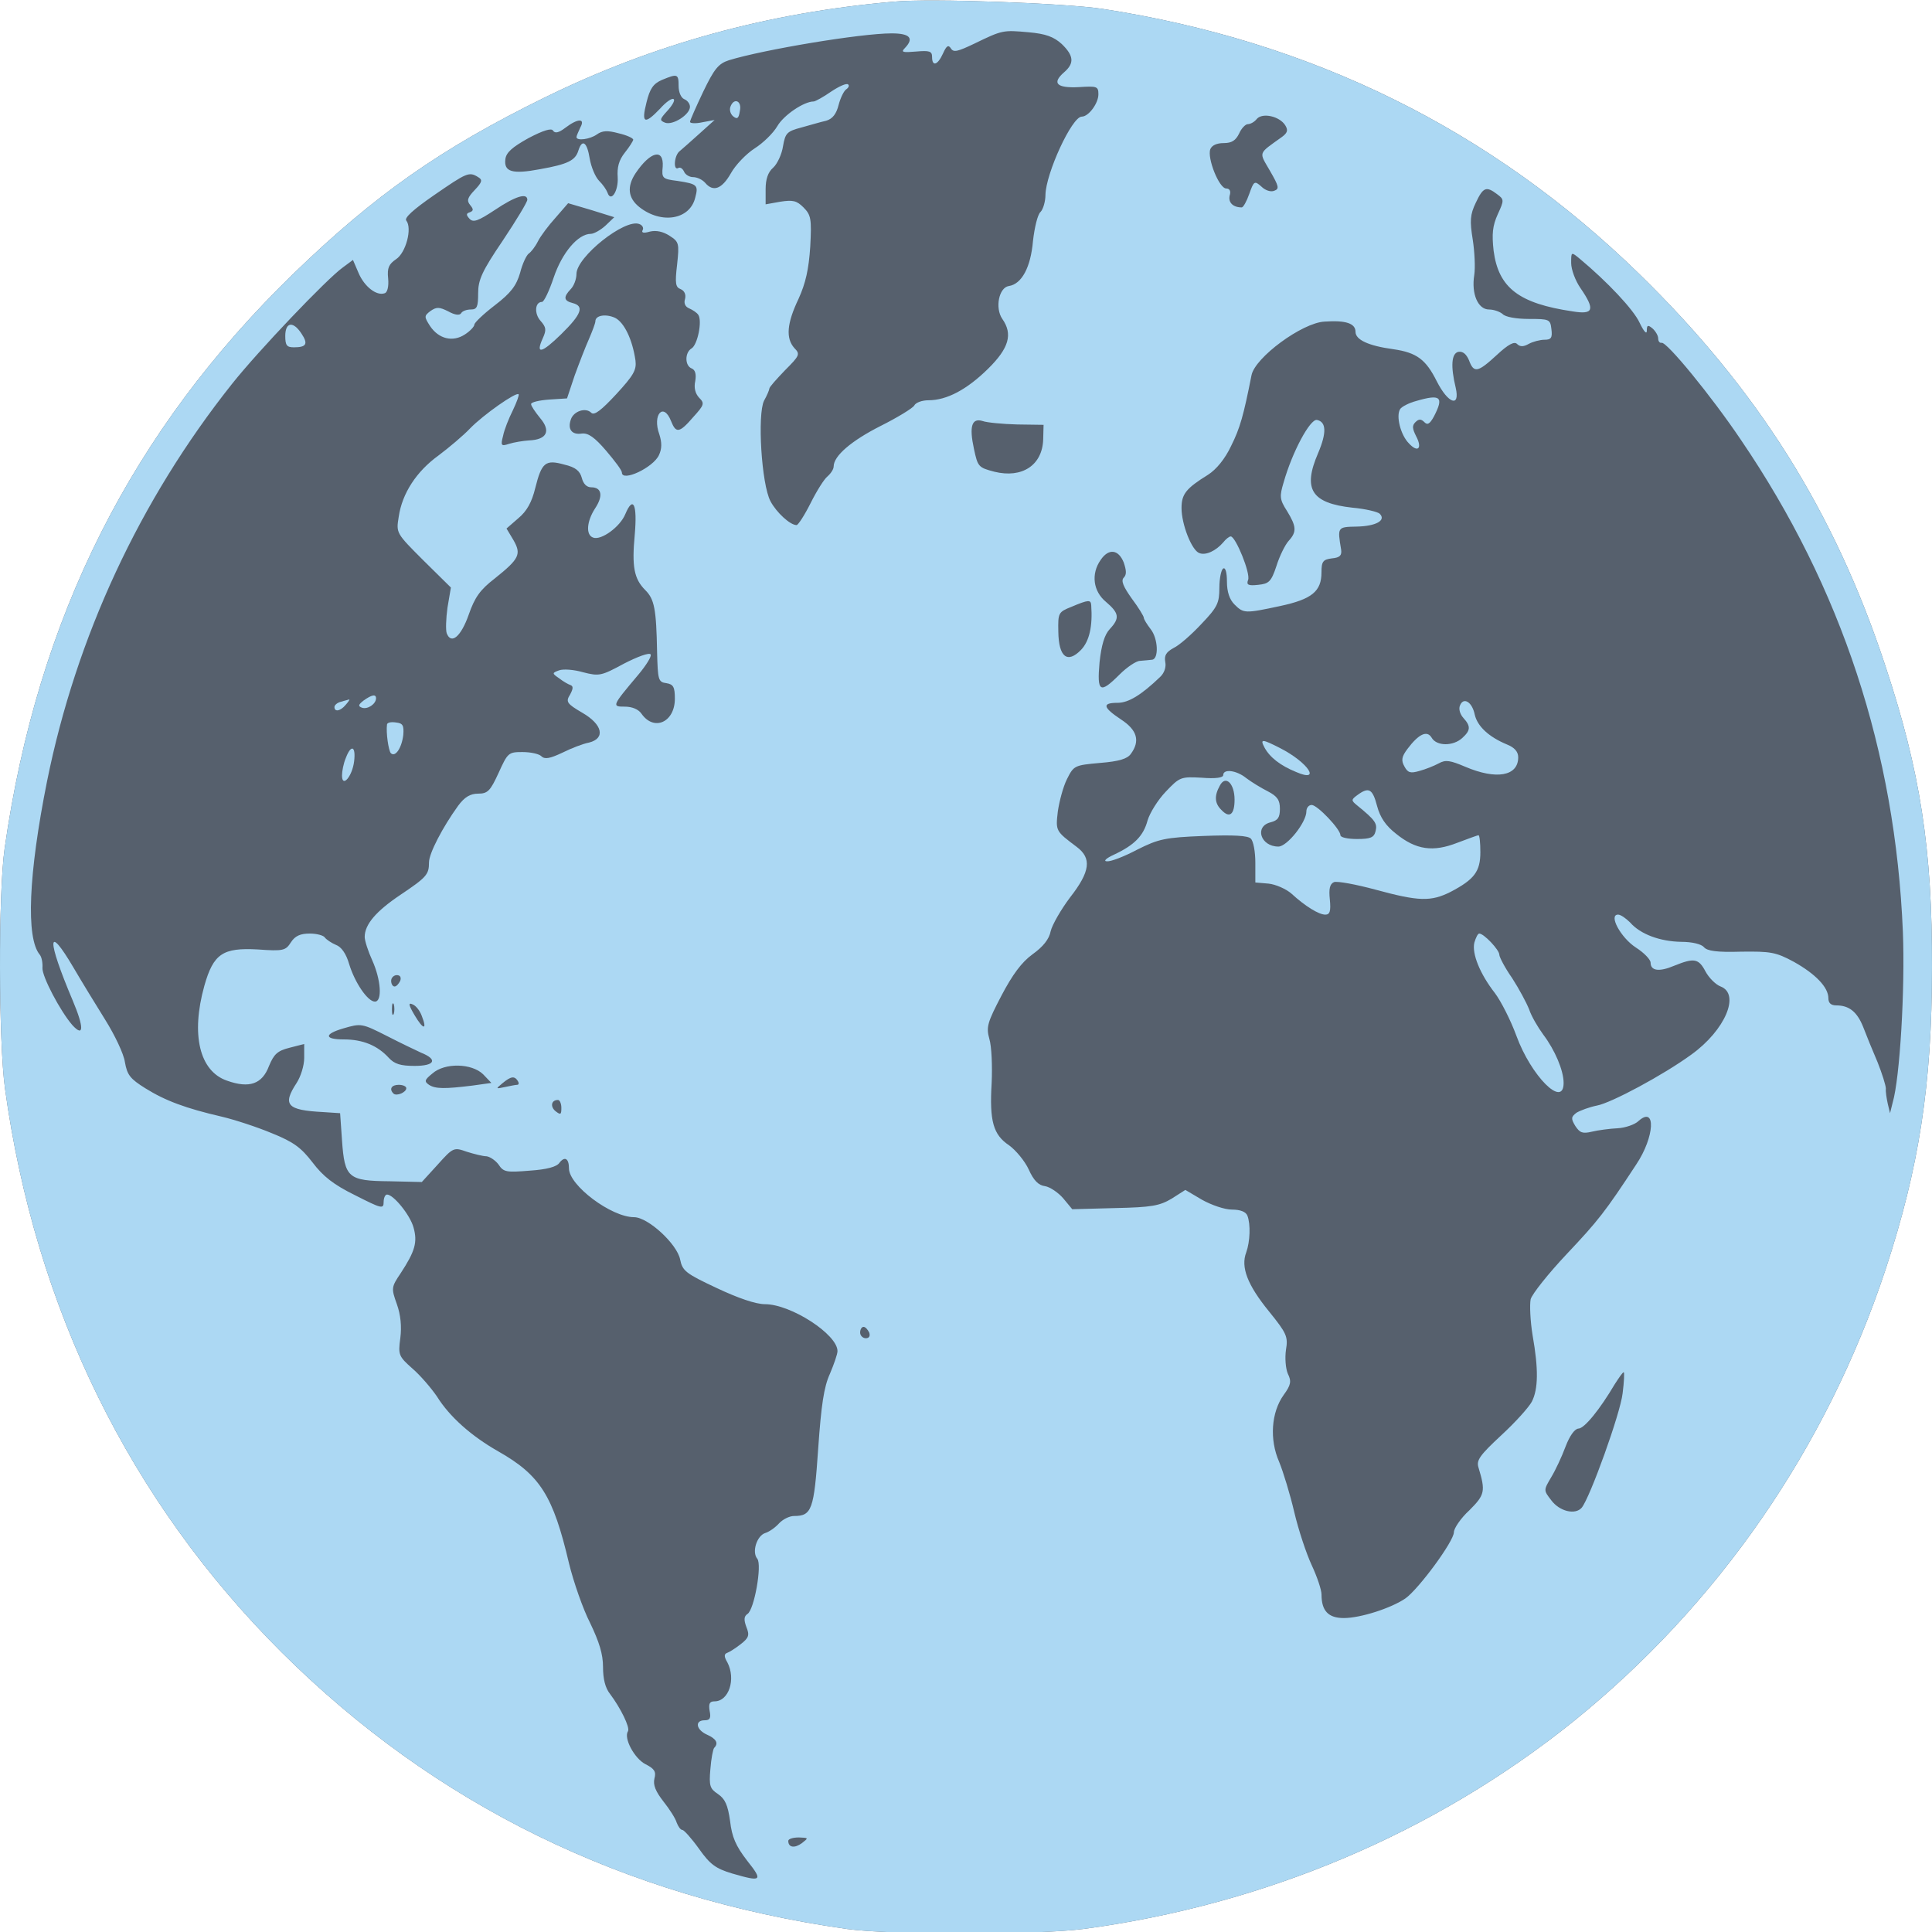
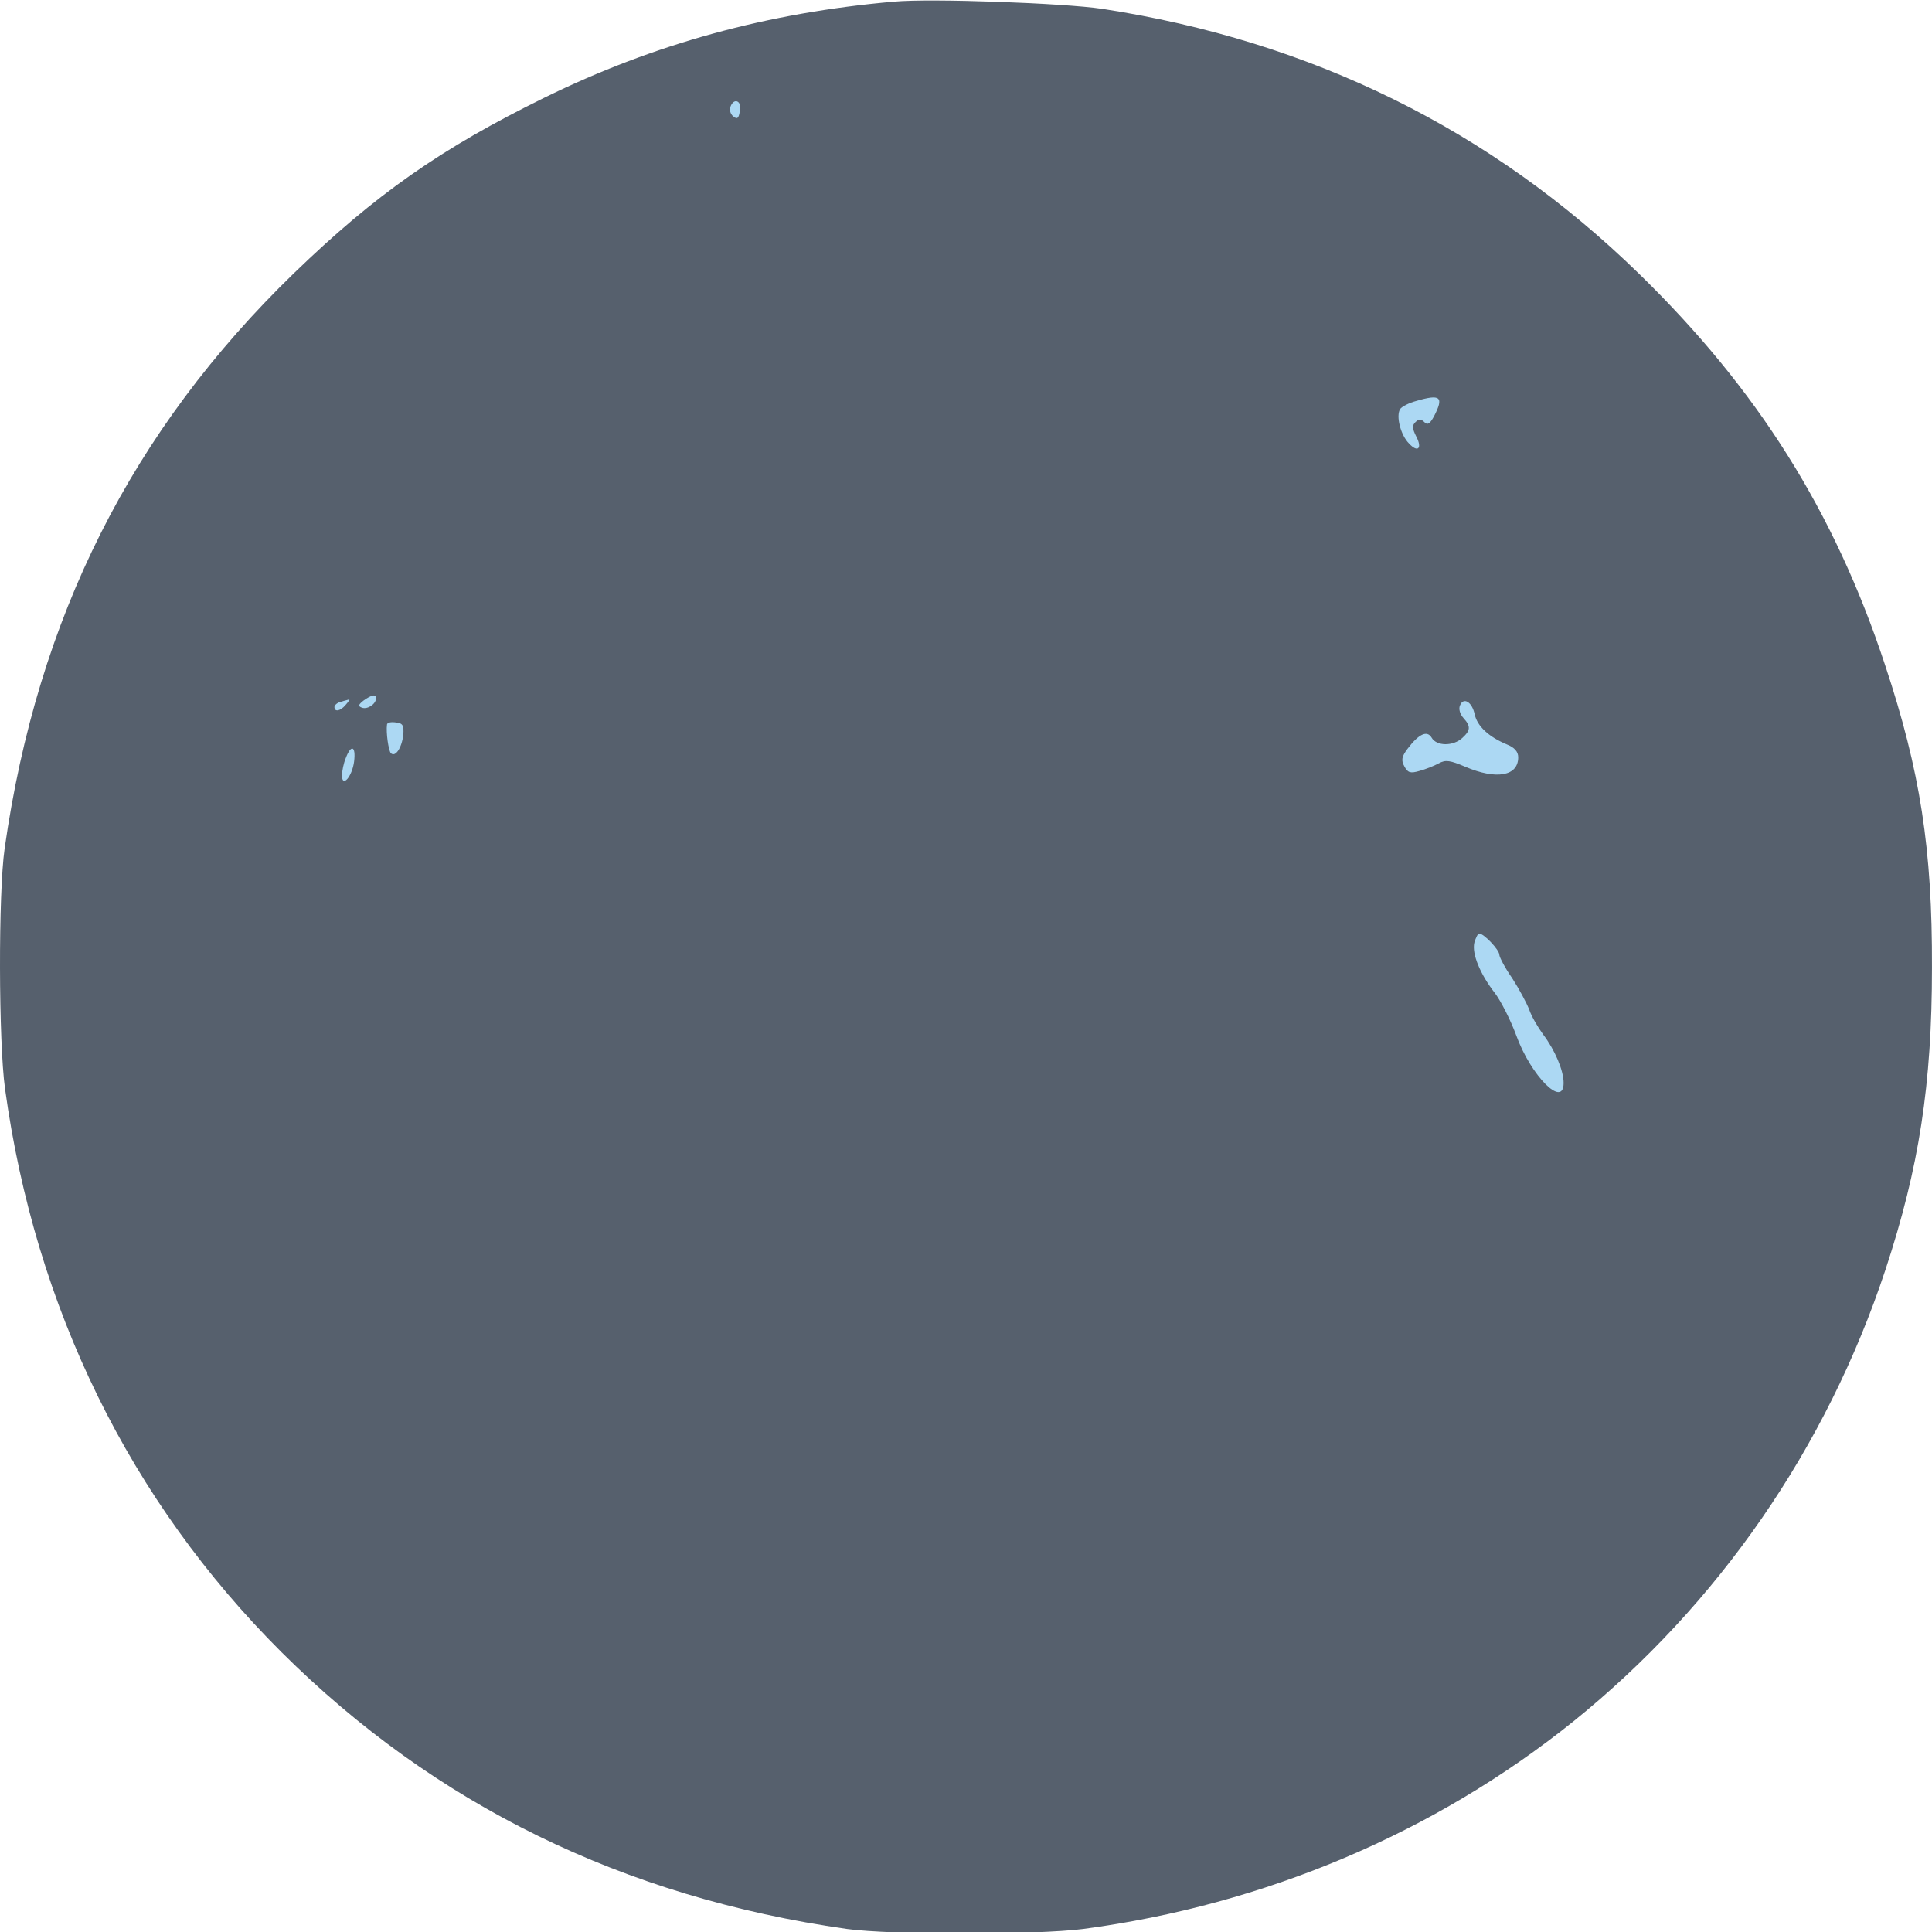
<svg xmlns="http://www.w3.org/2000/svg" xmlns:ns1="http://sodipodi.sourceforge.net/DTD/sodipodi-0.dtd" xmlns:ns2="http://www.inkscape.org/namespaces/inkscape" version="1.1" width="980" height="980">
  <svg version="1.1" x="0px" y="0px" viewBox="0 0 980 980" enable-background="new 0 0 1000 1000" xml:space="preserve" id="SvgjsSvg1045" ns1:docname="favicon_dark.svg" width="979.996" height="980.518" ns2:version="1.2 (dc2aedaf03, 2022-05-15)" ns2:export-filename="favicon_dark192.png" ns2:export-xdpi="18.808233" ns2:export-ydpi="18.808233">
    <defs id="SvgjsDefs1044" />
    <ns1:namedview id="SvgjsSodipodi:namedview1043" pagecolor="#ffffff" bordercolor="#000000" borderopacity="0.25" ns2:showpageshadow="2" ns2:pageopacity="0.0" ns2:pagecheckerboard="true" ns2:deskcolor="#d1d1d1" showgrid="false" ns2:zoom="0.57558492" ns2:cx="152.01927" ns2:cy="743.59141" ns2:window-width="1920" ns2:window-height="1017" ns2:window-x="-8" ns2:window-y="-8" ns2:window-maximized="1" ns2:current-layer="g37" />
    <style id="SvgjsStyle1041">
    path {
      fill: black;
    }
    @media (prefers-color-scheme: dark) {
      path {
        fill: #acd8f3;
      }
    }
  </style>
    <g id="SvgjsG1040" transform="translate(-9.998,-9.745)">
      <g transform="matrix(0.1,0,0,-0.1,0,512)" id="SvgjsG1039">
        <path d="M 4635.7,5016.9 C 3994.9,4961.3 3415.6,4802 2861.1,4529.6 2337.4,4272.5 2003.6,4038.5 1591.1,3639.4 768.1,2841.3 290.4,1893.6 123.5,721.4 90.9,493.1 92.8,-260.9 125.4,-496.8 c 153.5,-1114.6 633.1,-2091.1 1402.4,-2858.5 777,-773.1 1734.3,-1243.1 2868.1,-1404.3 222.5,-30.7 961.2,-30.7 1199,0 920.9,122.8 1782.3,487.3 2486.3,1053.2 734.8,592.8 1283.5,1387 1582.7,2290.6 170.8,518 236,940 236,1532.8 1.9,602.4 -59.5,997.6 -237.9,1534.8 -257.1,778.9 -646.5,1398.5 -1248.9,1985.6 -750.1,731 -1661.3,1180 -2722.2,1343 -193.8,28.8 -867.2,53.7 -1055.2,36.5 z" id="SvgjsPath1038" style="display:inline;fill:#56606d;fill-opacity:1" ns2:label="path13" ns1:nodetypes="ccccccccccccccc" transform="translate(0,-1.6e-5)" />
-         <path d="M 4635.7,5016.9 C 3994.9,4961.3 3415.6,4802 2861.1,4529.6 2337.4,4272.5 2003.6,4038.5 1591.1,3639.4 768.1,2841.3 290.4,1893.6 123.5,721.4 90.9,493.1 92.8,-260.9 125.4,-496.8 c 153.5,-1114.6 633.1,-2091.1 1402.4,-2858.5 777,-773.1 1734.3,-1243.1 2868.1,-1404.3 222.5,-30.7 961.2,-30.7 1199,0 920.9,122.8 1782.3,487.3 2486.3,1053.2 734.8,592.8 1283.5,1387 1582.7,2290.6 170.8,518 236,940 236,1532.8 1.9,602.4 -59.5,997.6 -237.9,1534.8 -257.1,778.9 -646.5,1398.5 -1248.9,1985.6 -750.1,731 -1661.3,1180 -2722.2,1343 -193.8,28.8 -867.2,53.7 -1055.2,36.5 z M 5485.6,4802 c 61.4,-59.5 65.2,-97.8 11.5,-143.9 -63.3,-55.6 -36.5,-80.6 76.7,-74.8 90.2,5.8 97.8,3.8 97.8,-36.5 0,-46 -49.9,-113.2 -84.4,-113.2 -49.9,0 -182.3,-287.8 -184.2,-397.1 0,-32.6 -11.5,-72.9 -24.9,-86.3 -15.3,-13.4 -30.7,-80.6 -38.4,-147.7 -11.5,-134.3 -57.5,-218.7 -122.8,-228.3 -49.9,-7.7 -71,-111.3 -32.6,-166.9 53.7,-76.7 34.5,-147.7 -72.9,-253.2 -107.4,-105.5 -209.1,-159.2 -301.2,-159.2 -32.6,0 -65.2,-11.5 -72.9,-26.9 -7.7,-13.4 -86.3,-61.4 -170.7,-103.6 -147.7,-74.8 -237.9,-151.6 -237.9,-205.3 0,-13.4 -13.4,-34.5 -30.7,-49.9 -17.3,-13.4 -55.6,-74.8 -86.3,-136.2 -30.7,-61.4 -63.3,-111.3 -71,-111.3 -32.6,0 -101.7,63.3 -132.4,120.9 -46,86.3 -67.1,441.2 -32.6,510.3 15.3,26.9 26.9,55.6 26.9,61.4 0,7.7 36.5,48 78.7,92.1 74.8,74.8 78.7,82.5 48,113.2 -44.1,49.9 -38.4,124.7 21.1,249.4 36.5,80.6 51.8,149.6 59.5,264.8 7.7,142 3.8,161.1 -34.5,199.5 -34.5,34.5 -53.7,38.4 -117,28.8 l -74.8,-13.4 v 76.7 c 0,49.9 11.5,86.3 38.4,109.4 21.1,19.2 44.1,69.1 49.9,109.4 11.5,65.2 19.2,74.8 92.1,94 42.2,11.5 99.8,28.8 126.6,34.5 32.6,9.6 51.8,34.5 63.3,80.6 9.6,36.5 26.9,71 38.4,78.7 11.5,7.7 17.3,19.2 9.6,24.9 -7.7,7.7 -46,-9.6 -86.3,-36.5 -38.4,-26.9 -80.6,-49.9 -88.2,-49.9 -49.9,0 -151.6,-69.1 -184.2,-124.7 -21.1,-36.5 -72.9,-86.3 -115.1,-113.2 -42.2,-26.9 -97.8,-84.4 -120.9,-126.6 -46,-80.6 -90.2,-95.9 -130.4,-48 -13.4,15.3 -40.3,28.8 -61.4,28.8 -19.2,0 -40.3,13.4 -46,28.8 -7.7,15.3 -19.2,23 -28.8,17.3 -26.9,-15.3 -21.1,65.2 7.7,86.3 11.5,9.6 57.5,49.9 99.8,88.3 l 76.7,69.1 -61.4,-11.5 c -34.5,-7.7 -63.3,-5.8 -63.3,1.9 0,7.7 30.7,76.7 67.1,153.5 55.6,115.1 76.7,142 130.4,159.2 174.6,53.7 667.6,136.2 824.9,136.2 94,0 115.1,-24.9 67.1,-74.8 -21.1,-21.1 -9.6,-23 57.6,-17.3 67.1,5.8 80.6,1.9 80.6,-26.9 0,-51.8 28.8,-42.2 55.6,17.3 17.3,38.4 26.9,46 40.3,24.9 13.4,-21.1 34.5,-15.3 118.9,24.9 142,69.1 145.8,69.1 274.3,57.6 88.1,-7.8 128.4,-23.1 168.7,-59.6 z M 3542.2,4589.1 c 0,-30.7 11.5,-59.5 28.8,-67.1 15.3,-5.8 28.8,-23 28.8,-38.4 0,-40.3 -88.3,-95.9 -126.6,-80.6 -28.8,11.5 -26.9,17.3 11.5,59.5 24.9,26.9 40.3,53.7 32.6,59.5 -7.7,7.7 -38.4,-13.4 -69.1,-48 -78.7,-82.5 -95.9,-74.8 -69.1,30.7 17.3,71 34.5,95.9 78.7,115.1 78.6,32.6 84.4,30.7 84.4,-30.7 z m 3077.2,-199.5 c 15.4,-24.9 11.5,-38.4 -17.3,-59.5 -122.8,-88.3 -117,-72.9 -59.5,-172.7 44.1,-76.7 48,-90.2 21.1,-99.8 -17.3,-7.7 -46,1.9 -65.2,21.1 -34.5,30.7 -38.4,28.8 -61.4,-36.5 -13.4,-38.4 -30.7,-69.1 -38.4,-69.1 -44.1,0 -69.1,24.9 -61.4,59.5 7.7,23 0,36.5 -17.3,36.5 -36.4,0 -97.8,155.4 -80.6,199.5 7.7,19.2 32.6,30.7 67.1,30.7 42.2,0 61.4,13.4 78.7,48 11.5,26.9 32.6,48 44.1,48 13.4,0 34.5,11.5 46.1,26.9 28.9,32.6 115.2,13.4 144,-32.6 z m -3576,-11.6 c -9.6,-21.1 -19.2,-42.2 -19.2,-48 0,-21.1 69.1,-11.5 103.6,13.4 26.9,19.2 53.7,21.1 109.4,5.8 42.2,-9.6 74.8,-24.9 74.8,-32.6 0,-5.8 -19.2,-36.5 -42.2,-65.2 -30.7,-38.4 -40.3,-74.8 -36.5,-126.6 3.8,-69.1 -34.5,-128.5 -51.8,-76.7 -5.8,15.4 -23,40.3 -42.2,59.5 -19.2,19.2 -40.3,69.1 -48,113.2 -13.4,84.4 -38.4,101.7 -57.6,40.3 -15.3,-49.9 -53.7,-69.1 -193.8,-94 -142,-26.9 -184.2,-13.4 -176.5,49.9 3.8,34.5 34.5,61.4 117,107.4 76.7,40.3 117,51.8 124.7,38.4 9.6,-15.3 28.8,-11.5 61.4,13.4 65.4,49.8 103.8,49.8 76.9,1.8 z m 418.2,-197.6 c -5.8,-59.5 -1.9,-63.3 74.8,-72.9 99.8,-15.3 107.4,-21.1 90.2,-84.4 -26.9,-113.2 -172.7,-136.2 -283.9,-48 -57.5,46 -63.3,103.6 -19.2,170.7 74.8,111.4 143.9,128.6 138.1,34.6 z m -936.2,-53.7 c 23,-13.4 21.1,-24.9 -17.3,-65.2 -36.4,-38.4 -42.2,-53.7 -23,-76.7 17.3,-21.1 17.3,-28.8 -1.9,-36.4 -19.2,-5.8 -19.2,-13.4 -1.9,-32.6 19.2,-21.1 44.1,-11.5 128.5,44.1 105.5,71 165,88.2 165,51.8 0,-11.5 -55.6,-103.6 -124.7,-207.2 -105.5,-155.4 -124.7,-199.5 -124.7,-266.7 0,-69.1 -5.8,-82.5 -36.5,-82.5 -21.1,0 -44.1,-7.7 -49.9,-19.2 -7.7,-11.5 -30.7,-9.6 -65.2,9.6 -46,23 -59.5,23 -90.2,1.9 -32.6,-24.9 -32.6,-28.8 -1.9,-76.7 44.1,-65.2 115.1,-82.5 176.5,-42.2 26.9,17.3 48,40.3 48,49.9 0,9.6 46,53.7 103.6,97.8 82.5,63.3 109.4,99.8 128.5,165 11.5,46 32.6,90.2 44.1,97.8 11.5,7.7 32.6,34.5 46,61.4 13.4,26.9 53.7,80.6 90.2,120.9 l 63.3,72.9 117,-34.5 117,-36.5 -44.1,-42.2 c -24.9,-23 -59.5,-42.2 -74.8,-42.2 -65.2,0 -145.8,-95.9 -188,-220.6 -23,-69.1 -49.9,-124.7 -59.5,-124.7 -36.5,0 -40.3,-59.5 -7.7,-95.9 28.8,-32.6 30.7,-46 11.5,-88.3 -38.4,-84.4 -5.8,-76.7 94,21.1 103.6,101.7 117,142 57.6,157.3 -46,11.5 -48,30.7 -9.6,71 15.3,15.4 28.8,49.9 28.8,76.7 0,86.3 245.6,282 318.5,253.2 17.3,-5.8 23,-21.1 17.3,-30.7 -7.7,-13.4 3.8,-17.3 36.5,-7.7 32.6,7.7 67.1,0 99.8,-21.1 48,-30.7 49.9,-38.4 38.4,-145.8 -11.5,-95.9 -7.7,-115.1 17.3,-124.7 19.2,-7.7 28.8,-26.9 23,-49.9 -7.7,-23 1.9,-40.3 21.1,-48 17.3,-7.7 38.4,-21.1 46,-32.6 21.1,-30.7 -3.8,-153.5 -34.5,-170.7 -34.5,-21.1 -34.5,-88.3 1.9,-101.7 17.3,-7.7 23,-28.8 17.3,-63.3 -7.7,-34.5 0,-63.3 19.2,-84.4 28.8,-28.8 26.9,-36.5 -28.8,-97.8 -71,-82.5 -88.2,-84.4 -113.2,-21.1 -38.4,97.8 -95.9,32.6 -59.5,-67.1 13.4,-42.2 13.4,-72.9 -1.9,-105.5 -28.8,-63.3 -188,-138.1 -188,-88.3 0,11.5 -36.5,59.5 -80.6,111.3 -57.6,67.1 -90.2,90.2 -122.8,86.3 -49.9,-7.7 -72.9,21.1 -55.6,71 13.4,42.2 74.8,63.3 103.6,34.5 15.4,-15.4 51.8,13.4 126.6,94 88.3,95.9 103.6,122.8 97.8,170.7 -15.4,107.4 -57.5,193.8 -103.6,216.8 -46,21.1 -99.8,13.4 -99.8,-17.3 0,-9.6 -15.3,-49.9 -32.6,-90.2 -17.3,-38.4 -49.9,-122.8 -72.9,-186.1 l -38.4,-115.1 -90.2,-5.8 c -51.8,-3.8 -92.1,-13.4 -92.1,-23 0,-9.6 21.1,-40.3 46,-71 55.6,-65.2 34.5,-109.3 -55.6,-113.2 -30.7,-1.9 -76.7,-9.6 -101.7,-17.3 -40.3,-13.4 -44.1,-9.6 -30.7,40.3 5.8,30.7 28.8,88.3 49.9,130.4 19.2,40.3 32.6,76.7 28.8,80.6 -11.5,13.4 -178.4,-103.6 -245.6,-172.7 -34.5,-36.5 -107.4,-97.8 -161.1,-138.1 -111.3,-80.6 -184.2,-191.8 -201.4,-310.8 -13.4,-82.5 -13.4,-82.5 124.7,-220.6 l 140,-138.1 -17.3,-101.7 c -7.7,-55.6 -9.6,-115.1 -3.8,-130.5 23,-59.5 72.9,-15.3 111.3,94 30.7,88.2 57.6,126.6 132.4,184.2 124.7,99.8 136.2,122.8 94,195.7 l -34.5,57.6 59.5,51.8 c 44.1,36.5 69.1,82.5 86.3,153.5 32.6,130.5 51.8,145.8 147.7,118.9 57.6,-13.4 78.7,-32.6 88.3,-67.1 7.7,-30.7 24.9,-48 48,-48 53.7,0 61.4,-44.1 19.2,-107.4 -42.2,-65.2 -48,-134.3 -9.6,-147.7 40.3,-15.4 136.2,53.7 163.1,118.9 40.3,95.9 61.4,49.9 48,-103.6 -15.3,-163.1 -3.8,-224.5 53.7,-282 46,-46 55.6,-95.9 59.5,-312.7 3.8,-143.9 5.8,-153.5 48,-159.2 34.5,-5.8 42.2,-19.2 42.2,-78.7 0,-119 -105.5,-166.9 -168.8,-76.7 -15.4,23 -48,36.5 -84.4,36.5 -67.1,0 -67.1,1.9 67.1,161.1 40.3,48 69.1,94 63.3,103.6 -5.8,11.5 -67.1,-11.5 -134.3,-46 -117,-63.3 -126.6,-65.2 -209.1,-44.1 -46,13.4 -99.8,17.3 -120.9,9.6 -36.5,-13.4 -36.5,-15.4 0,-40.3 19.2,-15.3 46,-30.7 57.6,-34.5 15.4,-5.8 13.4,-19.2 -1.9,-48 -23,-36.5 -17.3,-46 61.4,-92.1 103.6,-59.5 119,-130.4 34.5,-151.6 -30.7,-5.8 -90.2,-28.8 -136.2,-51.8 -61.4,-28.8 -88.2,-34.5 -105.5,-17.3 -11.5,11.5 -53.7,21.1 -95.9,21.1 -71,0 -74.8,-3.8 -120.9,-105.5 -42.2,-92.1 -55.6,-105.5 -103.6,-105.5 -40.3,0 -69.1,-17.3 -101.7,-61.4 C 2345.1,828.9 2276,696.5 2276,650.5 c 0,-61.4 -11.5,-74.8 -145.8,-165 -122.8,-82.5 -180.3,-149.6 -180.3,-212.9 0,-19.2 17.3,-72.9 38.4,-119 44.1,-97.9 51.8,-209.1 13.4,-209.1 -36.5,0 -101.7,95.9 -130.5,189.9 -15.3,53.7 -40.3,88.3 -67.1,97.8 -23,9.6 -48,26.9 -55.6,36.4 -5.8,11.5 -42.2,21.1 -76.7,21.1 -48,0 -74.8,-11.5 -95.9,-44.1 -26.9,-42.2 -38.4,-46 -168.8,-36.5 -176.5,9.6 -224.5,-21.1 -270.5,-184.2 -69.1,-247.5 -24.9,-433.6 115.1,-481.5 113.2,-40.3 178.4,-17.3 212.9,74.8 24.9,59.5 42.2,76.7 103.6,92.1 l 74.8,19.2 v -71 c 0,-38.4 -17.3,-94 -38.4,-126.6 -72.9,-111.3 -49.9,-138.1 134.3,-147.7 l 86.3,-5.7 9.6,-138.1 c 13.4,-189.9 30.7,-205.3 241.7,-207.2 l 163.1,-3.8 80.6,88.3 c 78.7,88.2 82.5,88.2 147.7,65.2 36.5,-11.5 82.5,-23 99.8,-23 17.3,-1.9 46,-21.1 61.4,-42.2 24.9,-38.4 40.3,-40.3 157.3,-30.7 86.3,5.8 138.1,19.2 151.6,40.3 26.9,34.5 48,21.1 48,-28.8 0,-86.3 214.9,-247.5 330,-247.5 71,0 218.7,-136.2 234,-214.9 11.5,-57.5 28.8,-71 184.2,-143.9 109.4,-51.8 199.5,-82.5 245.6,-82.5 132.4,0 368.3,-153.5 368.3,-237.9 0,-15.4 -17.3,-65.2 -38.4,-115.1 -30.7,-67.1 -44.1,-159.2 -59.5,-379.9 -21.1,-310.8 -32.6,-341.5 -122.8,-341.5 -23,0 -57.6,-17.3 -76.7,-38.4 -19.1,-21.1 -49.9,-42.2 -69.1,-48 -42.2,-13.4 -69.1,-95.9 -40.3,-130.5 24.9,-30.7 -15.3,-259 -49.9,-280.1 -17.3,-11.5 -19.2,-28.8 -5.8,-65.2 17.3,-42.2 13.4,-55.6 -28.8,-88.3 -26.9,-21.1 -57.6,-40.3 -69.1,-44.1 -15.3,-5.8 -15.3,-19.2 1.9,-48 44.1,-84.4 7.7,-197.6 -65.2,-197.6 -24.9,0 -30.7,-11.5 -24.9,-48 7.7,-36.5 1.9,-48 -24.9,-48 -51.8,0 -44.1,-48 11.5,-72.9 48,-21.1 59.5,-44.1 36.5,-67.1 -5.8,-5.8 -15.3,-55.6 -19.2,-107.5 -7.7,-86.3 -1.9,-99.7 38.4,-126.6 36.4,-24.9 49.9,-55.6 61.4,-136.2 9.6,-82.5 28.8,-126.6 86.3,-201.4 82.5,-103.6 74.8,-109.4 -76.7,-65.2 -82.5,24.9 -111.3,46.1 -166.9,124.7 -38.4,53.7 -76.7,95.9 -84.4,95.9 -9.6,0 -21.1,17.3 -28.8,36.5 -5.8,21.1 -36.5,69.1 -67.1,107.4 -40.3,51.8 -53.7,84.4 -46,117 9.6,34.6 0,49.9 -46,72.9 -55.6,28.8 -111.3,132.4 -88.2,166.9 11.5,19.2 -38.4,119 -90.2,188 -24.9,30.7 -36.4,76.7 -36.4,138.1 0,65.2 -19.2,126.6 -65.2,222.5 -36.5,71 -84.4,209.1 -107.4,303.1 -80.6,343.4 -145.8,447 -358.8,567.9 -138.1,78.6 -247.5,176.5 -310.8,278.2 -28.8,42.2 -84.4,107.4 -124.7,142 -69.1,61.4 -72.9,69.1 -61.4,153.5 7.7,59.5 1.9,118.9 -17.3,172.7 -28.8,80.6 -28.8,86.3 19.2,157.3 72.9,111.3 86.3,157.3 65.2,232.1 -17.3,63.3 -101.7,166.9 -134.3,166.9 -9.6,0 -17.3,-17.3 -17.3,-38.4 0,-36.4 -11.5,-32.6 -143.9,34.5 -109.4,53.7 -163.1,95.9 -216.8,166.9 -57.6,74.8 -95.9,103.6 -205.3,147.7 -72.9,30.7 -189.9,69.1 -255.2,84.4 -182.3,42.2 -285.9,80.6 -387.5,143.9 -76.7,48 -92.1,67.1 -103.6,132.4 -5.8,42.2 -51.8,138.1 -99.8,214.9 -48,77.1 -120.9,196 -161.2,265.1 -134.3,228.2 -136.2,145.8 -3.9,-167 57.6,-136.2 57.6,-189.9 -1.9,-124.7 -61.4,71 -153.5,245.6 -151.6,289.7 1.9,24.9 -3.8,55.6 -13.4,67.1 -71,84.4 -57.5,408.6 36.5,878.7 147.7,732.8 470,1427.3 938.1,2016.3 132.4,166.9 481.5,533.3 562.1,590.9 l 51.8,38.4 28.8,-67.1 c 28.8,-67.1 90.2,-117 132.4,-101.7 13.4,3.8 21.1,34.5 17.3,74.8 -5.8,53.7 3.8,72.9 40.3,97.8 49.9,32.6 82.5,157.3 51.8,195.7 -11.5,13.4 34.5,55.6 140,128.5 166.9,115.1 178.4,120.9 224.4,92.1 z m 5168.3,-86.3 c 36.4,-26.9 36.4,-30.7 3.8,-101.7 -26.8,-59.5 -30.7,-99.8 -21.1,-186.1 24.9,-188 128.5,-266.7 401,-307 105.5,-17.3 115.1,7.7 40.3,117 -26.9,38.4 -48,95.9 -48,128.5 0,57.5 0,57.5 44.1,21.1 138.1,-115.1 272.4,-257.1 303.1,-324.2 21.1,-44.1 36.5,-61.4 36.5,-40.3 0,28.8 5.8,30.7 28.8,11.5 15.3,-13.4 28.8,-36.5 28.8,-49.9 0,-15.3 7.7,-24.9 17.3,-23 24.9,7.7 253.2,-270.5 402.9,-493 510.3,-750.1 782.7,-1578.9 821.1,-2494 11.5,-293.5 -15.3,-742.4 -51.8,-867.1 l -13.4,-53.7 -11.5,48 c -5.8,26.9 -11.5,61.4 -9.6,76.7 0,15.3 -19.2,76.7 -42.2,134.3 -24.9,57.6 -57.5,138.1 -72.9,178.4 -30.7,76.7 -71,109.4 -136.2,109.4 -26.8,0 -40.3,11.5 -40.3,36.5 0,55.6 -65.2,122.8 -174.6,184.2 -92.1,49.9 -119,53.7 -268.6,51.8 -122.8,-3.8 -172.7,3.8 -188,23 -13.4,15.4 -59.5,26.9 -115.1,26.9 -107.4,1.9 -207.2,38.4 -259,97.8 -21.1,21.1 -48,40.3 -61.4,40.3 -49.9,0 13.4,-117 90.1,-166.9 42.2,-26.9 74.8,-61.4 74.8,-76.7 0,-42.2 44.1,-48 120.8,-15.3 99.8,40.3 122.8,36.5 157.3,-28.8 17.3,-32.6 51.8,-67.1 76.7,-76.7 101.7,-38.4 23,-222.5 -147.7,-345.3 -142,-103.6 -406.7,-245.6 -479.6,-259 -38.4,-7.7 -84.4,-24.9 -103.6,-36.4 -26.9,-21.1 -28.8,-28.8 -5.8,-67.1 23,-34.5 36.5,-40.3 84.4,-28.8 32.6,7.7 90.2,15.3 130.4,17.3 38.4,1.9 88.3,19.2 105.5,36.5 90.2,80.6 82.5,-80.6 -11.5,-220.6 -157.3,-239.8 -191.8,-283.9 -353,-454.7 -92.1,-97.8 -174.6,-201.4 -182.2,-228.3 -5.8,-28.8 -1.9,-111.3 9.6,-182.3 30.7,-172.7 28.8,-274.3 -3.8,-337.6 -15.4,-28.8 -84.4,-105.5 -155.4,-170.8 -109.4,-101.7 -126.6,-126.6 -115.1,-163.1 36.5,-120.9 32.6,-138.1 -46.1,-216.8 -44.1,-40.3 -78.6,-92.1 -78.6,-111.3 0,-46.1 -178.4,-287.8 -245.6,-335.7 -72.9,-49.9 -228.3,-99.8 -312.7,-99.8 -78.7,0 -113.2,36.5 -113.2,118.9 0,24.9 -23,92.1 -49.9,149.6 -26.9,57.6 -67.1,178.4 -88.3,268.6 -21.1,90.2 -55.6,203.4 -76.7,255.1 -49.9,113.2 -40.3,251.3 23,339.6 36.5,49.9 40.3,69.1 21.1,107.4 -11.5,26.8 -15.3,80.6 -9.6,120.9 11.5,67.1 3.8,84.4 -86.3,195.7 -109.3,134.3 -143.9,224.4 -115.1,299.3 19.2,53.7 23,142 5.8,186.1 -7.7,19.2 -34.5,30.7 -78.7,30.7 -36.4,0 -103.6,23 -151.6,49.9 l -84.4,49.9 -69.1,-44.1 c -61.4,-36.5 -101.7,-44.1 -287.8,-48 l -216.8,-5.8 -46.1,55.6 c -24.9,28.8 -67.1,57.6 -92.1,61.4 -32.6,3.8 -57.6,28.8 -82.5,84.4 -19.2,42.2 -65.2,97.8 -99.8,122.8 -80.6,53.7 -99.8,122.8 -88.3,316.5 3.8,84.4 0,184.2 -11.5,222.6 -17.3,61.4 -9.6,84.4 61.4,220.6 55.6,105.5 101.7,168.8 157.3,209.1 53.7,38.4 84.4,76.7 92.1,117 7.7,32.6 51.8,109.3 97.8,170.7 103.6,132.4 111.3,199.5 34.5,257.1 -107.4,80.6 -107.4,80.6 -95.9,180.3 7.7,51.8 26.9,124.7 46.1,163.1 34.5,69.1 38.4,71 166.9,82.5 97.8,7.7 140,21.1 157.3,46 48,65.2 32.6,120.9 -49.9,174.6 -92.1,61.4 -97.8,84.4 -17.2,84.4 55.6,0 120.8,40.3 214.8,130.4 21.1,19.2 32.6,49.9 26.9,76.7 -5.8,32.6 3.8,49.9 42.2,71 28.8,13.4 92.1,69.1 142,122.8 80.6,84.4 90.2,105.5 90.2,182.3 0,48 9.6,92.1 19.2,97.8 11.5,7.7 19.2,-19.2 19.2,-65.2 0,-53.7 13.4,-92.1 38.4,-117 46.1,-46 53.7,-46 232.1,-7.7 161.2,34.5 209.1,74.8 209.1,170.7 0,55.6 7.7,65.2 53.7,71 40.3,3.8 49.9,15.3 46,44.1 -19.2,115.1 -19.2,115.1 78.7,117 95.9,1.9 151.6,30.7 117,65.2 -9.6,9.6 -72.9,24.9 -138.1,30.7 -209.1,23 -253.2,94 -174.6,276.3 44.1,103.6 42.2,159.2 -5.8,168.8 -34.5,5.8 -124.7,-161.1 -168.8,-316.5 -21.1,-71 -21.1,-86.3 17.3,-145.8 48,-78.7 49.9,-105.5 7.7,-151.6 -17.3,-19.2 -46,-76.7 -61.4,-126.6 -26.8,-80.6 -38.4,-90.2 -92.1,-95.9 -51.8,-5.8 -61.4,0 -51.8,24.9 13.4,32.6 -63.3,220.6 -88.2,220.6 -7.7,0 -24.9,-13.4 -38.4,-30.7 -36.5,-42.2 -88.2,-67.1 -120.9,-53.7 -38.4,13.4 -90.2,145.8 -90.2,228.3 0,71 23,99.8 134.3,168.8 42.2,26.9 86.3,80.6 117,145.8 46.1,92.1 63.3,155.4 103.6,358.8 17.3,90.2 257.1,266.7 370.3,272.4 109.4,7.7 157.3,-9.6 157.3,-51.8 0,-40.3 65.2,-71 191.8,-88.2 118.9,-17.3 165,-51.8 220.6,-163.1 57.5,-113.2 118.9,-134.3 95.9,-32.6 -26.9,111.3 -21.1,174.6 13.4,182.3 23,3.8 40.3,-11.5 53.7,-42.2 24.9,-67.1 44.1,-63.3 142,26.9 57.5,53.7 88.2,69.1 101.7,55.6 15.4,-15.3 32.6,-15.3 59.5,0 21.1,11.5 57.6,21.1 80.6,21.1 32.6,0 40.3,9.6 34.5,53.7 -5.8,49.9 -9.6,51.8 -115.1,51.8 -61.4,0 -118.9,9.6 -132.4,24.9 -13.4,11.5 -44.1,23 -69.1,23 -55.6,0 -90.2,78.7 -74.8,174.6 5.8,36.5 1.9,118.9 -7.7,180.3 -15.3,94 -13.4,126.6 15.3,186.1 37.1,78.7 52.4,86.4 108,44.2 z m -2434.5,-1168.3 134.3,-1.9 -1.9,-72.9 c -3.8,-132.4 -107.5,-199.5 -247.5,-165 -80.6,21.1 -84.4,24.9 -103.6,115.1 -25,115.1 -11.5,159.2 44.1,142 21.1,-7.8 101.7,-15.4 174.6,-17.3 z m 541,-700.3 c 13.4,-40.3 15.3,-61.4 0,-76.7 -15.3,-15.4 -1.9,-46 40.3,-105.5 34.5,-46 61.4,-90.2 61.4,-97.8 0,-7.6 15.4,-32.6 34.5,-57.6 38.4,-48 42.2,-151.6 7.7,-155.4 -13.4,-1.9 -40.3,-3.8 -61.4,-5.8 -19.2,0 -67.1,-32.6 -103.6,-69.1 -99.8,-99.8 -115.1,-90.2 -101.7,61.4 9.6,88.2 25,140 51.8,168.8 51.8,55.6 48,80.6 -19.2,138.1 -65.2,53.7 -76.7,142 -26.8,212.9 40.3,59.6 90.2,53.9 117,-13.3 z m -165,-216.8 c 7.7,-107.4 -9.6,-182.3 -51.8,-226.4 -69.1,-71 -113.2,-36.5 -115.1,92.1 -1.9,95.9 0,99.8 67.1,126.6 86.4,36.5 97.9,36.5 99.8,7.7 z M 2130.2,50 c -7.7,-15.3 -19.2,-28.8 -28.8,-28.8 -9.6,0 -17.3,13.4 -17.3,28.8 0,15.4 13.4,28.8 28.8,28.8 17.3,0 23.1,-11.5 17.3,-28.8 z m -32.6,-166.9 c -5.8,-13.4 -9.6,-3.8 -9.6,23 0,26.9 3.8,36.5 9.6,24.9 3.8,-13.4 3.8,-36.4 0,-47.9 z m 142,-11.5 c 28.8,-72.9 7.7,-71 -36.5,3.8 -30.7,51.8 -32.6,65.2 -11.5,55.6 17.3,-5.7 38.4,-32.5 48,-59.4 z M 2066.9,-232 c 67.1,-34.5 143.9,-71 168.8,-82.5 86.3,-34.5 71,-67.1 -32.6,-67.1 -71,0 -101.7,9.6 -130.5,40.3 -57.6,63.3 -132.4,94 -228.3,94 -99.8,0 -101.7,26.9 -3.8,55.6 92.1,26.8 94,26.8 226.4,-40.3 z m 483.5,-191.9 42.2,-44.1 -95.9,-13.4 c -140,-17.3 -188,-17.3 -220.6,3.8 -24.9,17.3 -23,24.9 17.3,57.6 63.2,55.6 199.4,51.8 257,-3.9 z m 176.5,-34.5 c 5.8,-9.6 5.8,-19.2 -3.8,-19.2 -7.7,0 -36.5,-5.8 -63.3,-11.5 -46,-9.6 -46,-9.6 -11.5,19.2 44,36.5 61.3,38.4 78.6,11.5 z m -566,-36.4 c 0,-21.1 -49.9,-42.2 -65.2,-26.9 -23,23 -9.6,44.1 26.9,44.1 21.1,0 38.3,-7.6 38.3,-17.2 z m 786.6,-99.8 c 0,-34.5 -3.8,-36.5 -28.8,-17.3 -28.8,23 -23,57.5 11.5,57.5 9.6,0.1 17.3,-19.1 17.3,-40.2 z m 1561.6,-1139.6 c 5.8,-17.3 0,-28.8 -17.3,-28.8 -15.3,0 -28.8,13.4 -28.8,28.8 0,15.4 7.7,28.8 17.3,28.8 9.6,0 21.1,-13.4 28.8,-28.8 z M 8330.6,-2043 c -11.5,-101.7 -165,-527.6 -207.2,-579.4 -32.6,-38.4 -113.2,-19.2 -155.4,38.4 -38.4,49.9 -38.4,49.9 0,115.1 21.1,34.5 53.7,103.6 72.9,155.4 21.1,55.6 46.1,90.2 65.2,92.1 30.7,0 109.3,97.8 184.2,224.4 21.1,32.6 40.3,61.4 46,61.4 3.9,0 2,-48 -5.7,-107.4 z m -4163,-2281.1 c -36.5,-26.9 -69.1,-23 -69.1,11.5 0,9.6 23,17.3 53.7,17.3 49.9,-1.9 49.9,-1.9 15.4,-28.8 z" id="SvgjsPath1037" style="display:inline;fill:#acd8f3;fill-opacity:1" ns2:label="path13" />
        <path d="m 3805,4483.6 c -5.8,-15.4 0,-36.5 13.4,-48 21.1,-17.3 28.8,-11.5 34.5,26.9 11.6,51.8 -30.6,69 -47.9,21.1 z" id="SvgjsPath1036" style="display:inline;fill:#acd8f3;fill-opacity:1" />
-         <path d="m 1547,3321 c 0,-48 7.7,-57.6 44.1,-57.6 63.3,0 72.9,17.3 38.4,69.1 -42.2,65.2 -82.5,59.5 -82.5,-11.5 z" id="SvgjsPath1035" style="display:inline;fill:#acd8f3;fill-opacity:1" />
        <path d="m 1944.1,1471.6 c -26.9,-21.1 -28.8,-28.8 -7.7,-36.4 28.8,-9.6 71,19.2 71,48 0,22.9 -23,17.2 -63.3,-11.6 z" id="SvgjsPath1034" style="display:inline;fill:#acd8f3;fill-opacity:1" />
        <path d="m 1830.9,1465.8 c -19.2,-3.8 -34.5,-17.3 -34.5,-26.9 0,-26.9 30.7,-21.1 57.6,11.5 13.4,15.3 21.1,26.9 17.3,26.9 -3.9,-1.9 -23.1,-5.7 -40.4,-11.5 z" id="SvgjsPath1033" style="display:inline;fill:#acd8f3;fill-opacity:1" />
        <path d="m 2063.1,1350.7 c -5.8,-42.2 7.7,-132.4 19.2,-145.8 23,-23 55.6,26.9 63.3,92.1 3.8,48 -1.9,59.5 -36.5,63.3 -24.9,3.9 -44.1,0 -46,-9.6 z" id="SvgjsPath1032" style="display:inline;fill:#acd8f3;fill-opacity:1" />
        <path d="m 1854,1180 c -11.5,-26.9 -19.2,-67.1 -19.2,-88.2 0,-65.2 51.8,-5.8 61.4,71 9.6,78.6 -15.4,88.2 -42.2,17.2 z" id="SvgjsPath1031" style="display:inline;fill:#acd8f3;fill-opacity:1" />
        <path d="m 7283.2,2991 c -36.5,-9.6 -72.9,-28.8 -80.6,-40.3 -23,-34.5 1.9,-132.4 44.1,-174.6 46,-49.9 69.1,-24.9 36.5,36.4 -19.2,38.4 -21.1,53.7 -3.8,71 17.3,17.3 28.8,17.3 46,0 15.4,-15.4 26.8,-9.6 48,28.8 51.8,99.8 34.5,115.2 -90.2,78.7 z" id="SvgjsPath1030" style="display:inline;fill:#acd8f3;fill-opacity:1" />
        <path d="m 7505.7,1446.6 c -7.7,-17.3 0,-44.1 17.3,-63.3 38.4,-42.2 36.5,-63.3 -5.8,-101.7 -46,-42.2 -130.4,-42.2 -155.4,1.9 -23,38.4 -65.2,19.2 -122.8,-57.6 -28.8,-38.4 -32.6,-57.6 -15.3,-88.2 17.3,-32.6 30.7,-36.5 76.7,-23 28.8,7.7 72.9,24.9 97.8,38.4 34.5,19.2 57.6,15.3 134.3,-17.3 157.3,-67.1 268.6,-48 268.6,48 0,28.8 -19.2,49.9 -57.5,65.2 -92.1,38.4 -149.6,92.1 -163.1,151.6 -13.4,65.2 -57.5,90.2 -74.8,46 z" id="SvgjsPath1029" style="display:inline;fill:#acd8f3;fill-opacity:1" />
-         <path d="m 6513.9,1233.7 c 26.8,-49.9 80.6,-92.1 161.1,-124.7 128.5,-55.6 61.4,48 -80.6,120.9 -93.9,47.9 -103.5,47.9 -80.5,3.8 z" id="SvgjsPath1028" style="display:inline;fill:#acd8f3;fill-opacity:1" />
-         <path d="m 6304.8,1093.6 c 0,-13.4 -38.4,-19.2 -109.4,-13.4 -105.5,5.8 -111.3,3.8 -182.3,-71 -40.3,-42.2 -80.6,-107.4 -92.1,-145.8 -21.1,-78.7 -67.1,-124.7 -168.8,-172.7 -42.2,-19.2 -57.6,-34.5 -36.5,-34.5 19.2,-1.9 88.3,24.9 153.5,59.5 107.5,53.7 140,61.4 335.7,69.1 153.5,5.8 224.5,1.9 239.8,-13.4 13.4,-13.4 23,-67.1 23,-122.8 v -99.8 l 67.1,-5.8 c 36.5,-3.8 88.2,-26.9 115.1,-49.9 71,-65.2 140,-107.4 172.7,-107.4 23,0 28.8,17.3 23,76.7 -5.8,55.6 0,78.7 21.1,88.3 17.3,5.8 111.3,-11.5 211,-38.4 218.7,-59.5 280.1,-61.4 379.8,-11.5 120.9,63.3 151.6,103.6 151.6,201.4 0,48 -3.8,86.3 -9.6,86.3 -3.8,0 -51.8,-17.3 -107.4,-38.4 -122.8,-48 -209.1,-36.4 -310.8,46 -51.8,40.3 -80.6,82.5 -95.9,140.1 -23,88.2 -42.2,97.8 -97.9,57.6 -34.5,-24.9 -34.5,-28.8 -3.8,-53.7 92.1,-74.8 103.6,-92.1 94,-130.5 -7.7,-32.6 -24.9,-40.3 -94,-40.3 -46.1,0 -84.4,7.7 -84.4,19.2 0,30.7 -117,153.5 -145.8,153.5 -15.4,0 -26.9,-15.3 -26.9,-32.6 0,-55.6 -97.8,-178.4 -142,-178.4 -90.2,0 -122.8,101.7 -40.3,122.8 38.4,9.6 48,24.9 48,69.1 0,44.2 -13.4,63.3 -61.4,88.3 -34.5,17.3 -84.4,48 -109.4,67.1 -49.6,40.3 -116.7,48 -116.7,15.3 z m 57.5,-124.7 c 0,-74.8 -24.9,-95.9 -65.2,-53.7 -36.4,34.5 -38.4,72.9 -9.6,124.7 28.8,55.7 74.8,11.5 74.8,-71 z" id="SvgjsPath1027" style="display:inline;fill:#acd8f3;fill-opacity:1" />
        <path d="m 7578.6,243.8 c -13.4,-55.6 28.8,-159.2 103.6,-255.2 30.7,-40.3 80.6,-138.1 109.4,-216.8 74.8,-205.3 239.8,-370.3 239.8,-239.8 0,63.3 -44.1,166.9 -103.6,245.6 -26.8,36.5 -59.5,92.1 -71,126.6 -13.4,34.5 -51.8,105.5 -86.3,159.2 -36.5,51.8 -65.2,107.4 -65.2,118.9 0,24.9 -78.7,107.4 -101.7,107.4 -7.7,0.1 -17.3,-21 -25,-45.9 z" id="SvgjsPath1026" style="display:inline;fill:#acd8f3;fill-opacity:1" />
-         <path d="M 4677.539,4949.293 C 4041.609,4894.066 3466.712,4735.835 2916.427,4465.263 2396.707,4209.887 2065.444,3977.457 1656.08,3581.035 839.335,2788.289 365.265,1846.947 199.634,682.611 167.282,455.843 169.167,-293.099 201.52,-527.416 353.853,-1634.539 829.808,-2604.487 1593.261,-3366.739 c 771.094,-767.913 1721.118,-1234.76 2846.301,-1394.879 220.809,-30.494 953.894,-30.494 1189.887,0 913.901,121.976 1768.754,484.031 2467.403,1046.134 729.215,588.823 1273.745,1377.695 1570.671,2275.233 169.502,514.525 234.206,933.694 234.206,1522.517 1.886,598.359 -59.048,990.907 -236.092,1524.503 -255.146,773.674 -641.586,1389.118 -1239.408,1972.279 -744.399,726.096 -1648.673,1172.084 -2701.51,1333.99 -192.327,28.607 -860.609,53.34 -1047.18,36.255 z" id="SvgjsPath1025" style="display:none;fill:none;fill-opacity:1;stroke:#6d5956;stroke-width:139.34;stroke-dasharray:none;stroke-opacity:1;paint-order:normal" ns2:label="path13" ns1:nodetypes="ccccccccccccccc" />
      </g>
    </g>
  </svg>
  <style>@media (prefers-color-scheme: light) { :root { filter: none; } }
@media (prefers-color-scheme: dark) { :root { filter: none; } }
</style>
</svg>